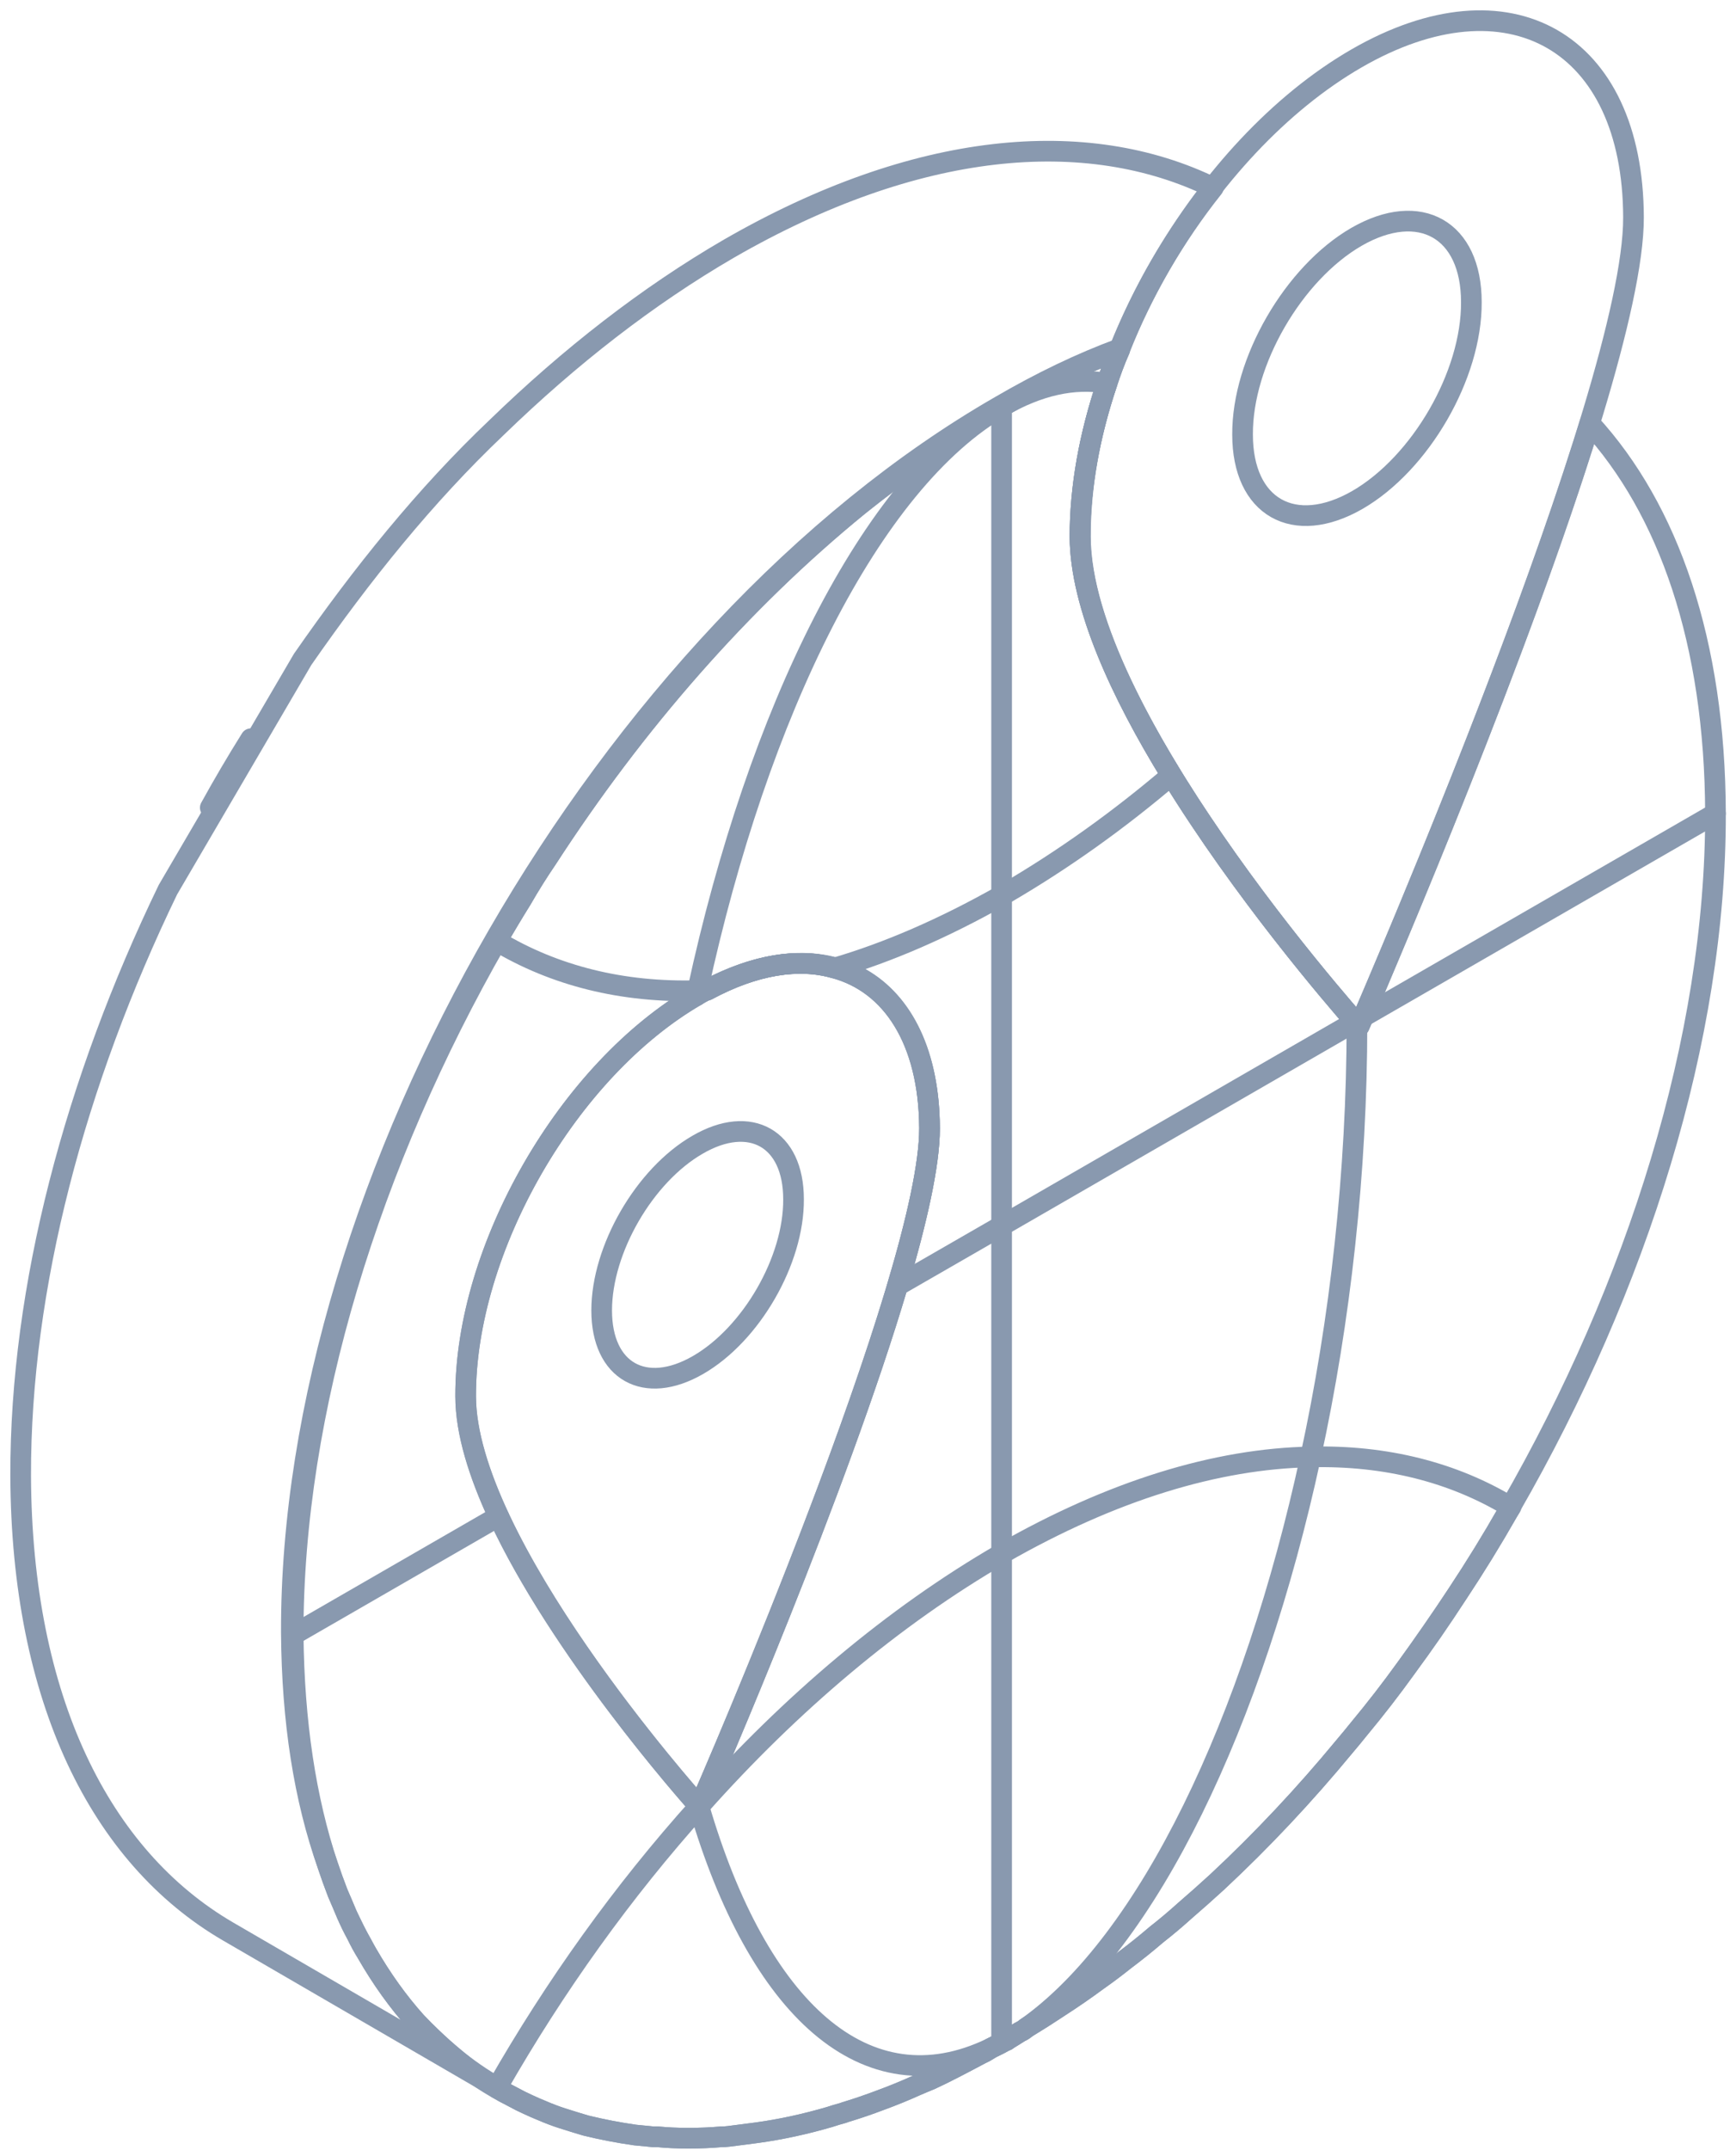
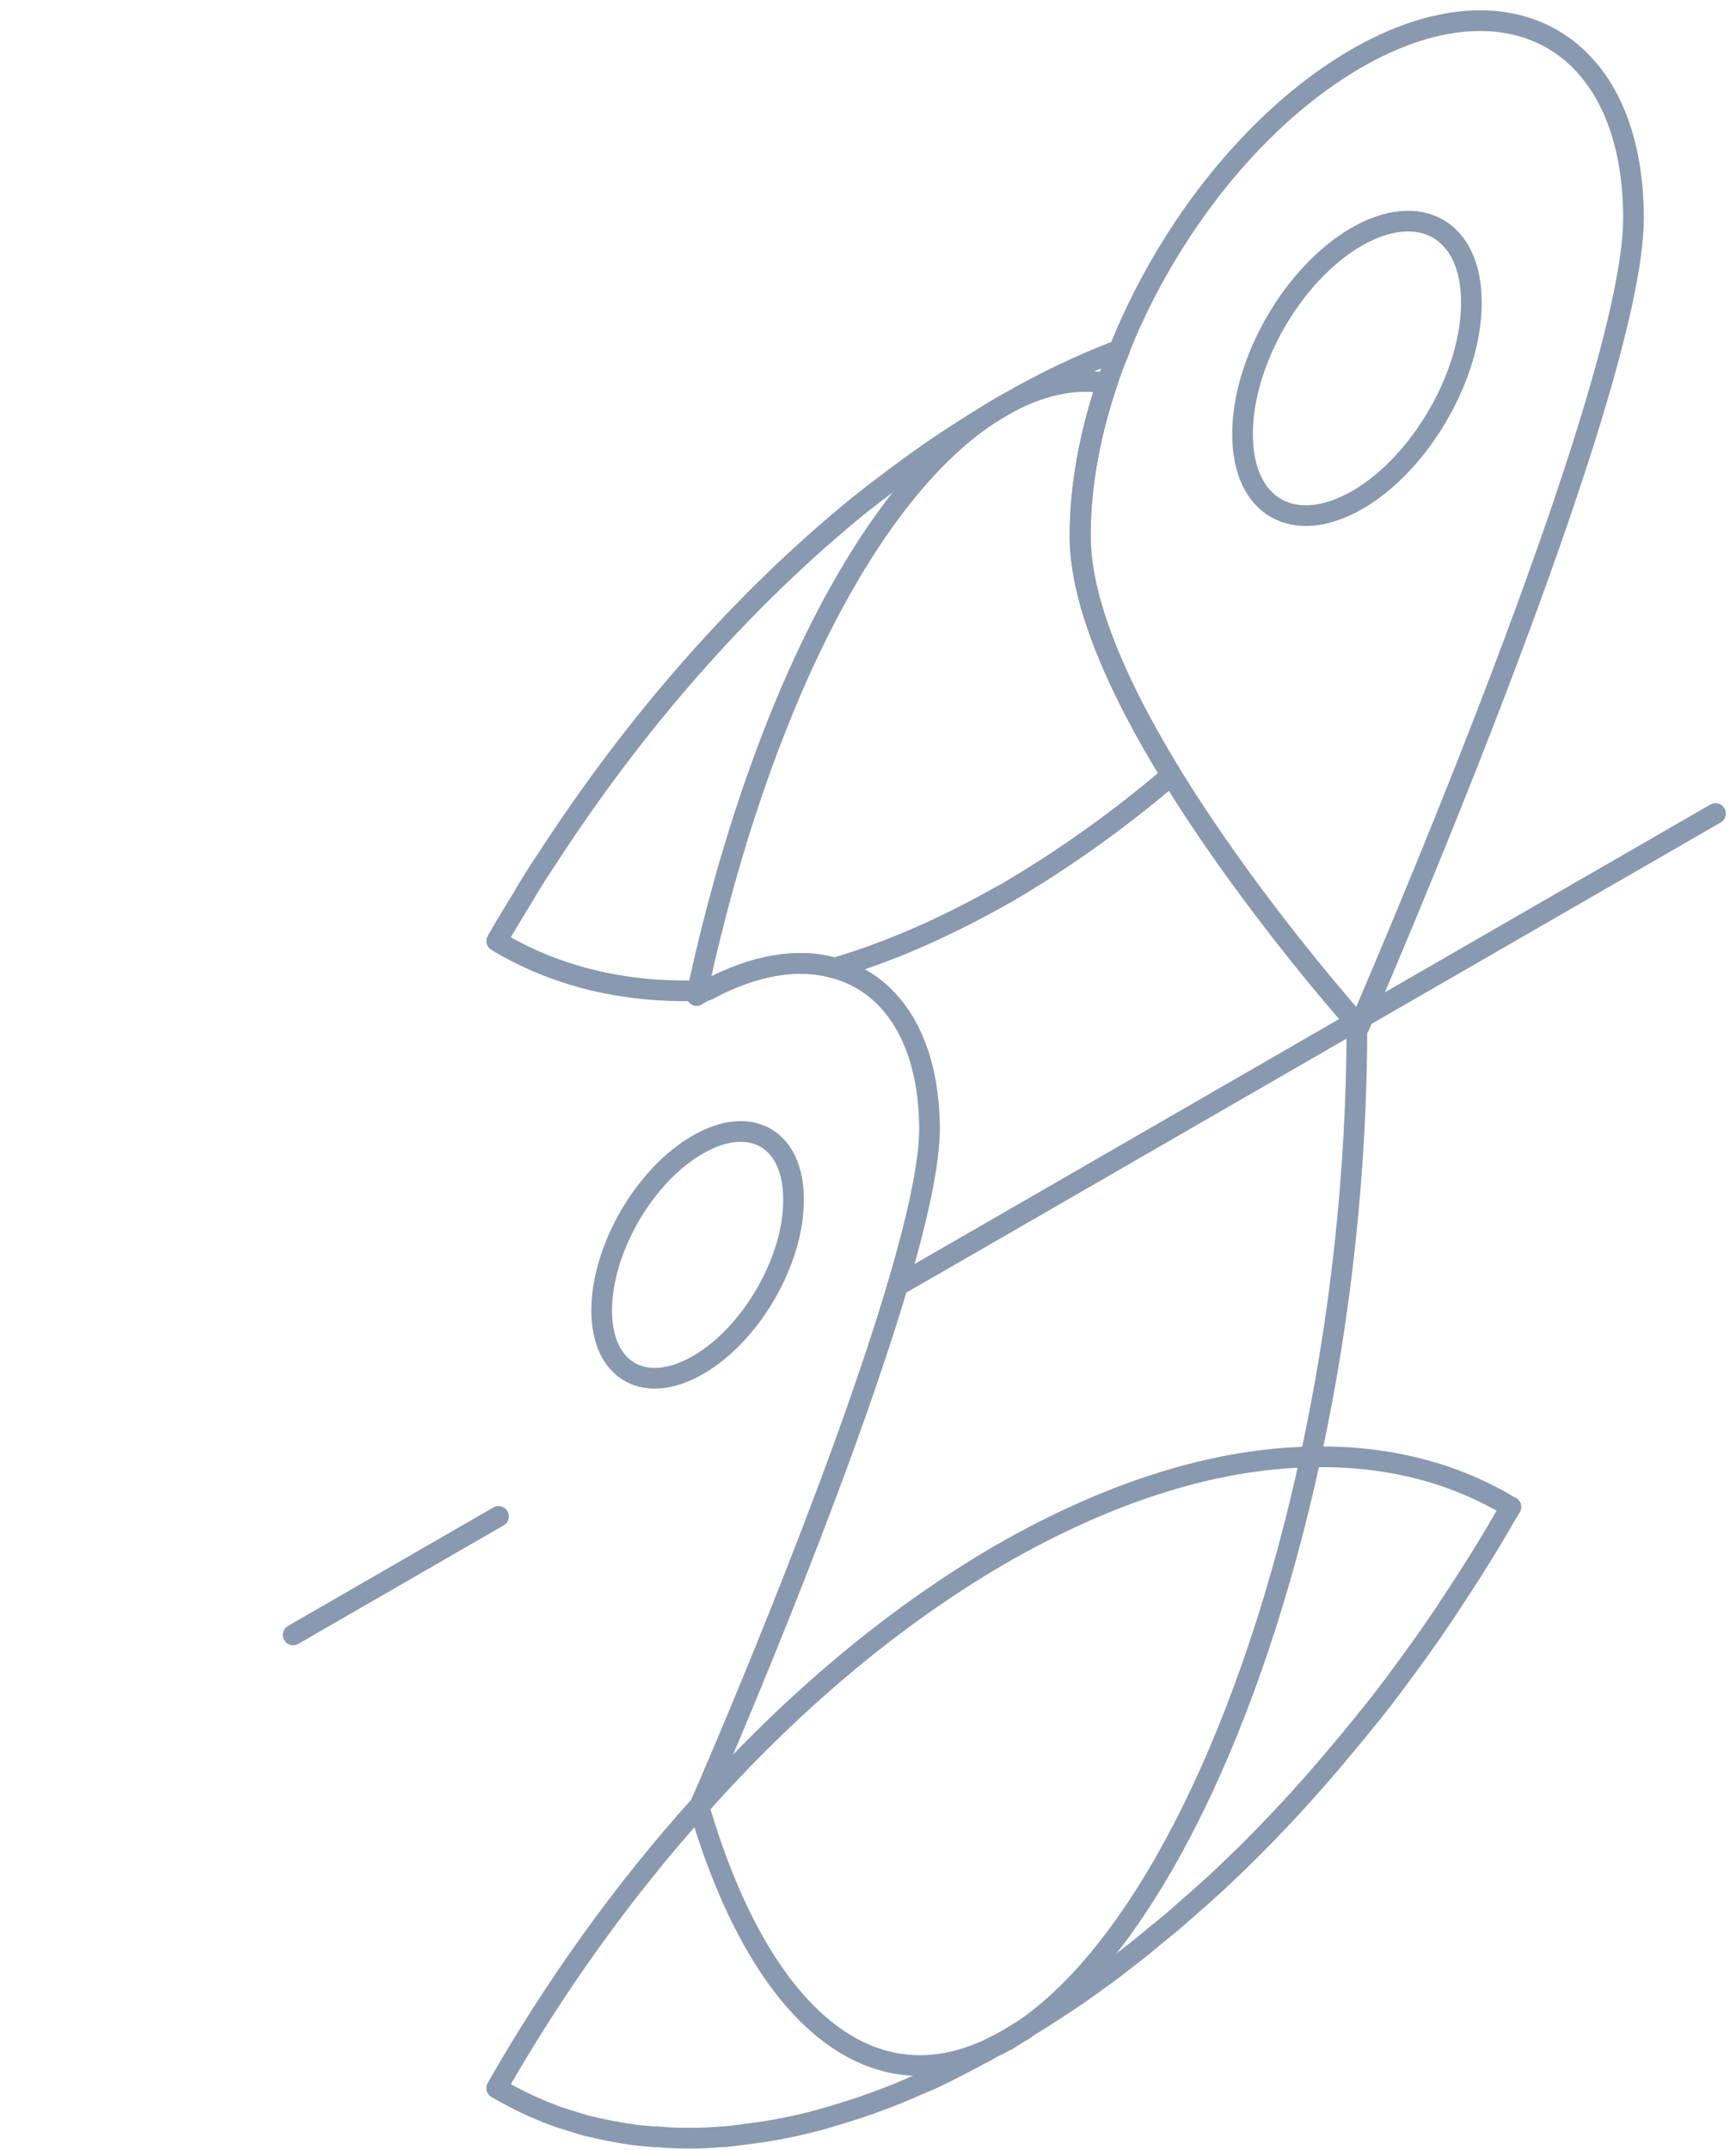
<svg xmlns="http://www.w3.org/2000/svg" width="84" height="104" viewBox="0 0 84 104" fill="none">
-   <path d="M58.708 9.079C56.833 11.433 55.286 14.091 54.196 16.859C52.308 17.556 50.368 18.486 48.378 19.648C29.374 30.588 14.032 57.154 14.098 78.968C14.127 83.254 14.715 87.01 15.863 90.235C16.008 90.671 16.168 91.114 16.342 91.565C16.488 91.899 16.633 92.24 16.778 92.589C16.923 92.938 17.083 93.265 17.258 93.57C17.403 93.889 17.57 94.194 17.759 94.485C18.471 95.72 19.262 96.824 20.134 97.797C20.396 98.073 20.657 98.335 20.919 98.582C21.253 98.901 21.594 99.207 21.943 99.497C22.611 100.049 23.316 100.536 24.057 100.957L23.294 100.543L11.025 93.417C4.857 89.821 1.044 82.194 1 71.385C0.978 62.253 3.637 52.316 8.126 43.032L14.642 31.896C17.519 27.755 20.592 23.942 24.035 20.673C27.566 17.251 31.336 14.309 35.28 12.021C44.324 6.812 52.562 6.072 58.708 9.079Z" stroke="#8999AF" stroke-linecap="round" stroke-linejoin="round" />
-   <path d="M10.175 39.066C10.8 37.933 11.454 36.821 12.136 35.732" stroke="#8999AF" stroke-linecap="round" stroke-linejoin="round" />
  <path d="M65.659 49.374V49.505C65.659 56.674 64.853 63.866 63.415 70.469C60.647 83.261 55.569 93.918 49.663 98.081C49.562 98.168 49.46 98.233 49.358 98.277C49.141 98.422 48.923 98.56 48.705 98.691C48.705 98.676 48.697 98.676 48.683 98.691C48.45 98.822 48.211 98.945 47.964 99.061C41.905 101.982 36.675 97.165 33.82 87.38H33.842C33.842 87.366 33.849 87.351 33.864 87.337C34.409 86.116 40.511 72.038 43.431 62.188C44.368 59.028 44.978 56.304 44.978 54.582C44.956 50.311 43.148 47.565 40.38 46.824C38.636 46.323 36.522 46.65 34.212 47.892H34.191C34.045 47.95 33.893 48.03 33.733 48.132C33.733 48.117 33.726 48.124 33.711 48.153C33.711 48.066 33.726 47.986 33.755 47.914C36.675 34.424 42.145 23.31 48.465 19.67C50.252 18.639 51.952 18.261 53.564 18.537C52.715 21.043 52.257 23.571 52.257 25.968C52.279 29.303 54.24 33.53 56.681 37.497C60.146 43.141 64.548 48.241 65.572 49.417L65.659 49.374Z" stroke="#8999AF" stroke-linecap="round" stroke-linejoin="round" />
-   <path d="M76.926 20.477C73.549 31.46 67.207 46.279 65.965 49.178L65.659 49.374L65.572 49.418C64.548 48.241 60.146 43.141 56.681 37.497C54.24 33.53 52.279 29.303 52.257 25.968C52.257 23.571 52.715 21.043 53.565 18.537C53.739 17.985 53.942 17.448 54.175 16.924C52.315 17.622 50.412 18.537 48.465 19.67C47.274 20.368 46.09 21.123 44.913 21.937C43.765 22.721 42.639 23.564 41.535 24.465C35.869 29.085 30.726 34.969 26.476 41.529C26.04 42.168 25.626 42.829 25.234 43.512C24.827 44.165 24.427 44.834 24.035 45.517C17.912 56.195 14.163 68.225 14.185 79.078C14.229 83.291 14.788 87.01 15.863 90.236C16.008 90.671 16.168 91.114 16.342 91.565C16.488 91.899 16.633 92.24 16.778 92.589C16.938 92.909 17.098 93.236 17.258 93.57C17.432 93.875 17.599 94.18 17.759 94.485C18.471 95.72 19.263 96.824 20.134 97.797C20.396 98.073 20.657 98.335 20.919 98.582C21.253 98.902 21.595 99.207 21.943 99.497C22.379 99.875 22.829 100.224 23.294 100.543C23.527 100.703 23.774 100.856 24.035 101.001C24.282 101.146 24.537 101.284 24.798 101.415C25.059 101.56 25.321 101.691 25.582 101.807C25.8 101.909 26.018 102.003 26.236 102.091C26.57 102.236 26.897 102.359 27.217 102.461C27.58 102.577 27.958 102.694 28.35 102.81C29.12 102.999 29.912 103.151 30.726 103.268C31.016 103.297 31.314 103.326 31.619 103.355C31.677 103.355 31.75 103.355 31.837 103.355C32.287 103.398 32.752 103.42 33.232 103.42H33.384C33.893 103.42 34.394 103.398 34.888 103.355C35.019 103.355 35.142 103.347 35.258 103.333C35.694 103.275 36.145 103.217 36.61 103.158C37.772 102.999 38.949 102.744 40.14 102.396C40.358 102.323 40.576 102.258 40.794 102.2C40.867 102.171 40.932 102.149 40.99 102.134C41.513 101.974 42.043 101.793 42.581 101.589C43.177 101.371 43.765 101.132 44.346 100.87C44.579 100.769 44.804 100.674 45.022 100.587C45.399 100.413 45.77 100.231 46.133 100.042C46.584 99.81 47.027 99.577 47.462 99.345C47.622 99.272 47.789 99.178 47.964 99.061C48.211 98.945 48.45 98.822 48.683 98.691C48.697 98.677 48.705 98.677 48.705 98.691V98.669C48.923 98.538 49.141 98.408 49.358 98.277C49.46 98.233 49.562 98.168 49.664 98.081C50.216 97.747 50.753 97.405 51.276 97.057C51.886 96.664 52.497 96.243 53.107 95.793C53.543 95.487 53.978 95.161 54.414 94.812C54.937 94.42 55.453 94.006 55.962 93.57C56.427 93.207 56.884 92.822 57.335 92.415C57.858 91.964 58.381 91.499 58.904 91.02C61.069 89.001 63.117 86.821 65.049 84.482C65.296 84.192 65.536 83.901 65.769 83.61C66.553 82.666 67.301 81.7 68.013 80.712C68.87 79.521 69.706 78.315 70.519 77.094C71.376 75.801 72.19 74.479 72.96 73.128C73.004 73.055 73.047 72.975 73.091 72.888C79.236 62.21 83.028 50.202 83.007 39.349C82.985 31.046 80.74 24.639 76.926 20.477ZM24.122 73.346C23.163 71.276 22.532 69.271 22.532 67.549C22.51 60.401 27.479 51.749 33.711 48.153C33.726 48.124 33.733 48.117 33.733 48.132C33.893 48.03 34.045 47.95 34.191 47.892H34.212C36.523 46.65 38.636 46.323 40.38 46.824C43.148 47.565 44.956 50.311 44.978 54.583C44.978 56.304 44.368 59.028 43.431 62.188C40.511 72.038 34.409 86.116 33.864 87.337C33.849 87.351 33.842 87.366 33.842 87.38H33.82V87.359C33.275 86.749 27.108 79.775 24.122 73.346Z" stroke="#8999AF" stroke-linecap="round" stroke-linejoin="round" />
  <path d="M56.681 37.497C54.124 39.676 51.465 41.572 48.705 43.185C48.632 43.228 48.552 43.272 48.465 43.316C45.661 44.899 42.966 46.069 40.38 46.824C38.636 46.323 36.522 46.65 34.212 47.892H34.191C34.045 47.907 33.9 47.914 33.755 47.914C30.115 48.023 26.825 47.195 24.035 45.517C24.427 44.834 24.827 44.165 25.234 43.511C25.626 42.829 26.04 42.168 26.476 41.529C30.726 34.969 35.869 29.085 41.535 24.465C42.654 23.578 43.779 22.736 44.913 21.937C46.09 21.123 47.274 20.368 48.465 19.67C50.412 18.537 52.315 17.622 54.175 16.924C53.942 17.448 53.739 17.985 53.564 18.537C52.715 21.043 52.257 23.571 52.257 25.968C52.279 29.303 54.24 33.53 56.681 37.497Z" stroke="#8999AF" stroke-linecap="round" stroke-linejoin="round" />
  <path d="M73.112 72.888C73.069 72.961 73.018 73.041 72.96 73.128C72.19 74.479 71.376 75.801 70.519 77.094C69.735 78.315 68.899 79.521 68.013 80.712C67.301 81.7 66.553 82.666 65.768 83.61C65.536 83.901 65.296 84.192 65.049 84.482C63.117 86.821 61.068 89.001 58.904 91.02C58.381 91.499 57.858 91.964 57.334 92.415C56.884 92.822 56.426 93.207 55.962 93.57C55.453 94.006 54.937 94.42 54.414 94.812C53.978 95.161 53.543 95.487 53.107 95.793C52.496 96.243 51.886 96.664 51.276 97.057C50.753 97.405 50.216 97.747 49.663 98.081C49.562 98.168 49.46 98.233 49.358 98.277C49.141 98.408 48.922 98.538 48.705 98.669V98.691C48.705 98.677 48.697 98.677 48.683 98.691C48.45 98.822 48.211 98.945 47.964 99.061C47.789 99.178 47.622 99.272 47.462 99.345C47.027 99.577 46.583 99.81 46.133 100.042C45.77 100.231 45.399 100.413 45.022 100.587C44.804 100.674 44.578 100.769 44.346 100.87C43.765 101.132 43.176 101.372 42.581 101.589C42.043 101.793 41.513 101.974 40.99 102.134C40.932 102.149 40.867 102.171 40.794 102.2C40.576 102.258 40.358 102.323 40.14 102.396C38.949 102.744 37.772 102.999 36.61 103.158C36.145 103.217 35.694 103.275 35.258 103.333C35.142 103.347 35.019 103.355 34.888 103.355C34.394 103.398 33.893 103.42 33.384 103.42H33.232C32.752 103.42 32.287 103.398 31.837 103.355C31.75 103.355 31.677 103.355 31.619 103.355C31.314 103.326 31.016 103.297 30.726 103.268C29.912 103.151 29.12 102.999 28.35 102.81C27.958 102.694 27.58 102.577 27.217 102.461C26.897 102.359 26.57 102.236 26.236 102.091C26.018 102.003 25.8 101.909 25.582 101.807C25.321 101.691 25.059 101.56 24.798 101.415C24.536 101.284 24.282 101.146 24.035 101.001C24.05 100.986 24.057 100.972 24.057 100.957C26.846 96.076 30.137 91.478 33.82 87.38H33.842C33.842 87.366 33.849 87.351 33.864 87.337C38.266 82.39 43.235 78.184 48.465 75.155C53.826 72.082 58.882 70.556 63.415 70.469C67.054 70.382 70.323 71.21 73.091 72.888H73.112Z" stroke="#8999AF" stroke-linecap="round" stroke-linejoin="round" />
-   <path d="M48.465 19.649V98.691" stroke="#8999AF" stroke-linecap="round" stroke-linejoin="round" />
  <path d="M83.007 39.349L65.965 49.177" stroke="#8999AF" stroke-linecap="round" stroke-linejoin="round" />
  <path d="M24.122 73.346L14.185 79.078" stroke="#8999AF" stroke-linecap="round" stroke-linejoin="round" />
  <path d="M65.572 49.418L48.465 59.289L43.431 62.188" stroke="#8999AF" stroke-linecap="round" stroke-linejoin="round" />
  <path d="M65.638 2.825C73.004 -1.425 79.018 1.996 79.04 10.517C79.062 18.995 66.422 48.088 65.768 49.635C65.093 48.873 52.3 34.446 52.279 25.968C52.235 17.448 58.206 7.118 65.638 2.825Z" stroke="#8999AF" stroke-linecap="round" stroke-linejoin="round" />
  <path d="M65.681 24.181C68.732 22.416 71.216 18.145 71.195 14.614C71.195 11.105 68.71 9.689 65.638 11.454C62.587 13.219 60.102 17.491 60.124 21.021C60.124 24.53 62.608 25.946 65.681 24.181Z" stroke="#8999AF" stroke-linecap="round" stroke-linejoin="round" />
  <path d="M65.659 49.374L65.572 49.417L65.659 49.504C65.703 49.562 65.739 49.606 65.768 49.635C65.812 49.548 65.877 49.395 65.964 49.177L65.659 49.374Z" stroke="#8999AF" stroke-linecap="round" stroke-linejoin="round" />
-   <path d="M33.733 48.132C39.922 44.558 44.956 47.413 44.978 54.561C45 61.687 34.408 86.095 33.842 87.38C33.275 86.749 22.553 74.654 22.531 67.527C22.509 60.379 27.5 51.727 33.733 48.132Z" stroke="#8999AF" stroke-linecap="round" stroke-linejoin="round" />
  <path d="M33.776 66.023C36.348 64.542 38.418 60.968 38.397 58.004C38.397 55.062 36.304 53.885 33.755 55.367C31.183 56.849 29.113 60.423 29.113 63.386C29.113 66.328 31.205 67.505 33.776 66.023Z" stroke="#8999AF" stroke-linecap="round" stroke-linejoin="round" />
</svg>